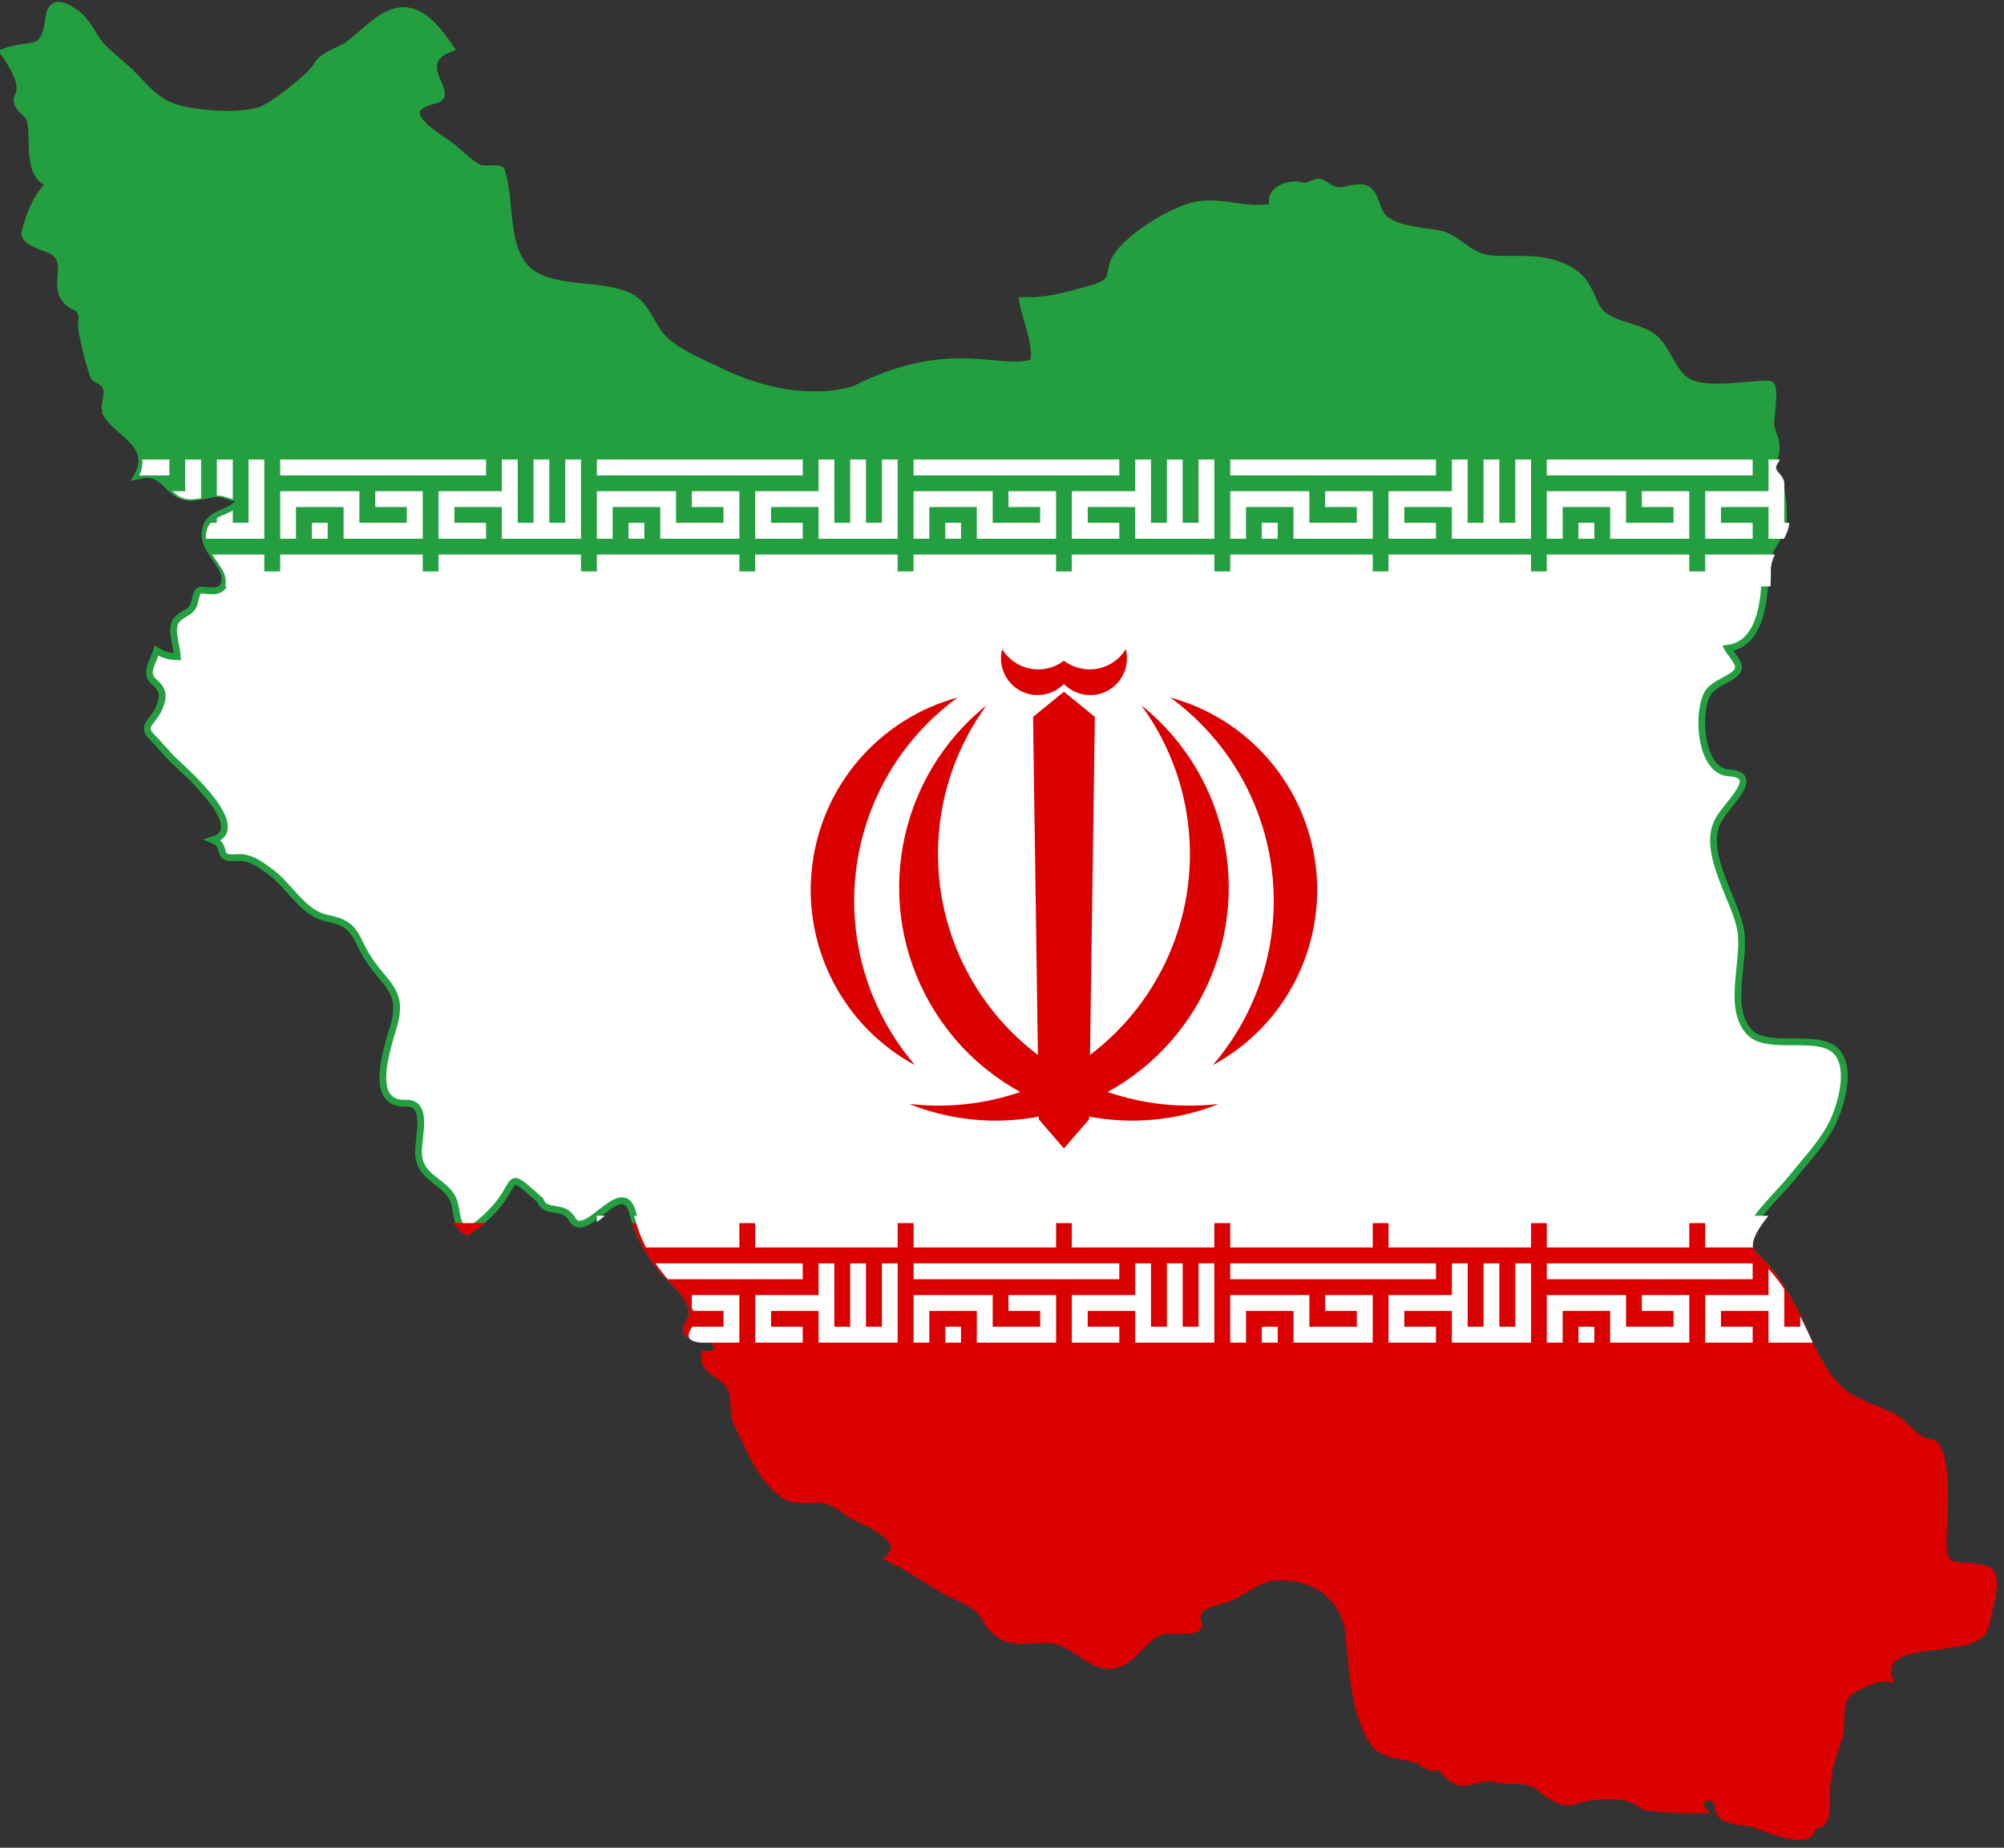
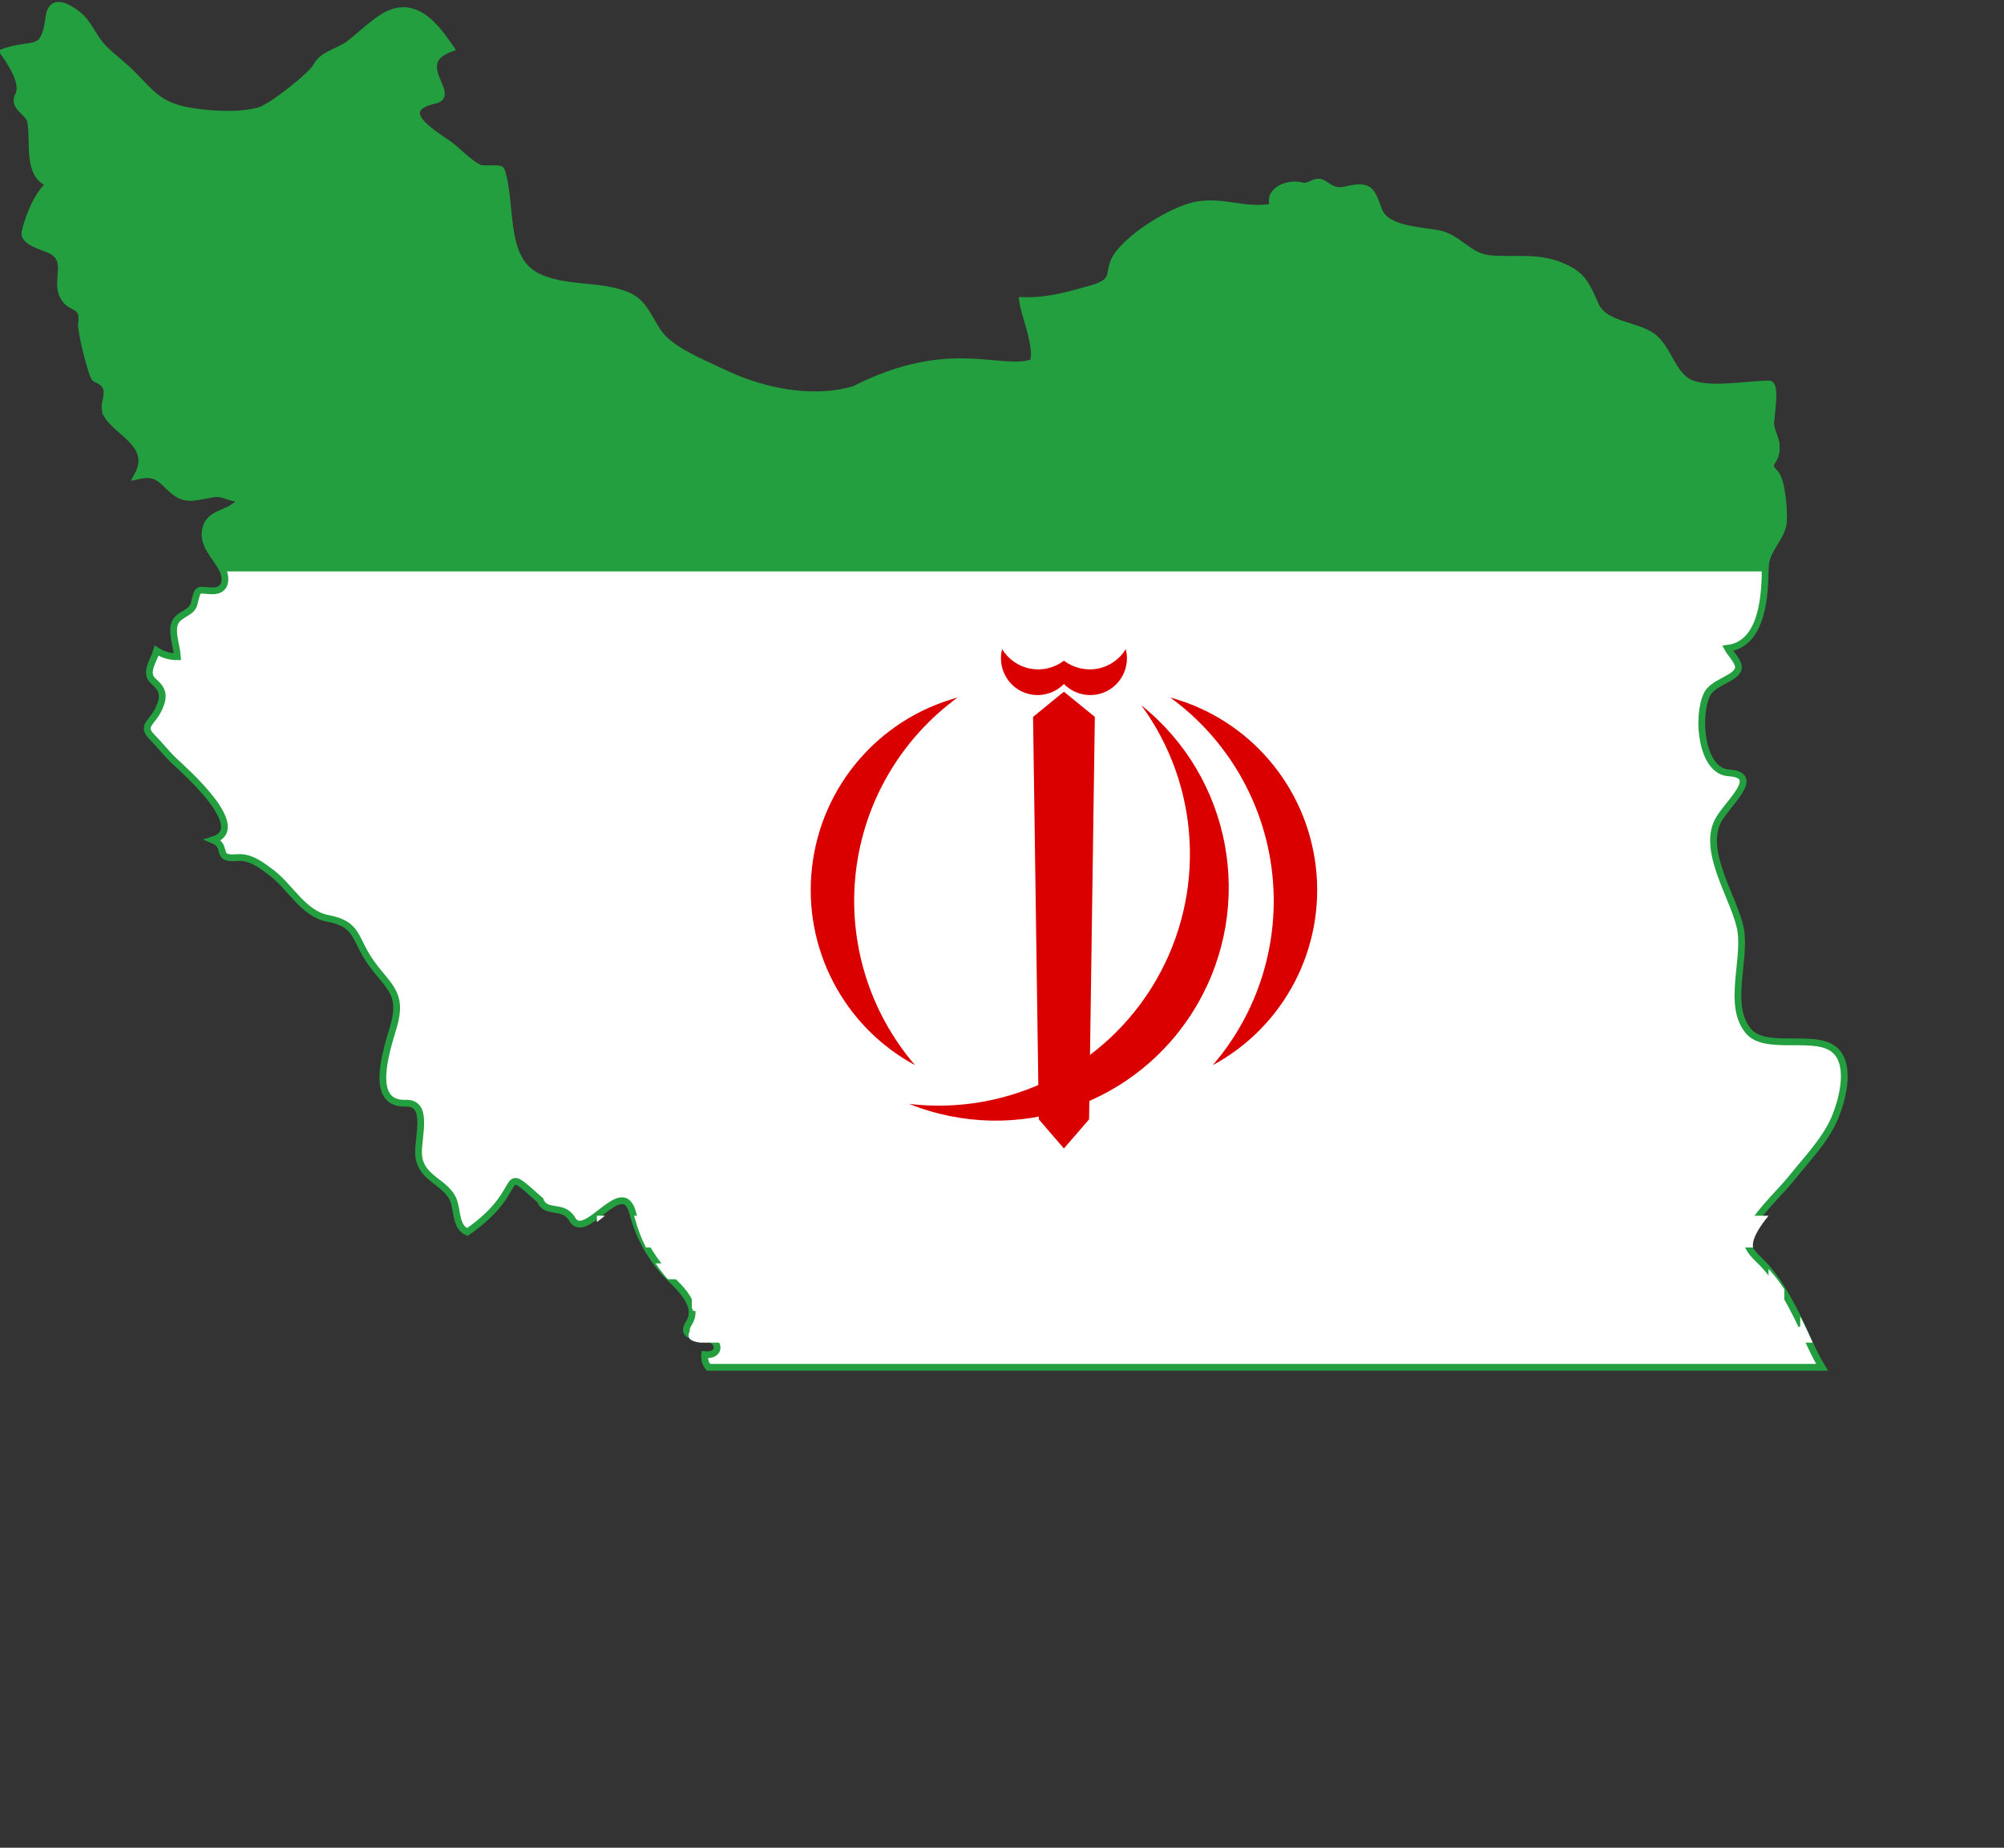
<svg xmlns="http://www.w3.org/2000/svg" width="64px" height="59px" viewBox="0 0 64 59">
  <rect x="0" y="0" width="64" height="59" fill="#333333" stroke="none" />
  <g id="surface1">
    <path style="fill-rule:nonzero;fill:rgb(100%,100%,100%);fill-opacity:1;stroke-width:3;stroke-linecap:butt;stroke-linejoin:miter;stroke:rgb(13.725%,62.353%,25.098%);stroke-opacity:1;stroke-miterlimit:4;" d="M 47.912 184.551 C 52.725 192.06 68.408 197.571 61.053 210.969 C 71.598 208.538 72.085 214.913 79.331 219.235 C 84.09 222.044 90.093 219.451 95.446 218.857 C 99.826 218.425 102.584 221.774 107.181 220.424 C 104.477 228.041 94.365 226.367 91.715 233.228 C 88.632 241.169 96.203 246.896 98.853 252.839 C 100.475 256.405 100.475 261.969 94.419 262.023 C 87.929 262.023 87.929 259.754 86.145 267.642 C 84.901 272.99 77.114 271.856 77.006 279.149 C 76.898 283.309 78.412 287.145 78.682 291.251 C 75.221 291.251 72.193 290.333 69.489 288.55 C 68.191 292.98 63.865 298.382 68.029 302.056 C 72.247 305.676 73.112 308.485 70.463 314.266 C 67.596 320.587 62.405 321.775 67.38 326.8 C 70.733 330.149 73.707 334.039 77.168 337.335 C 81.873 341.765 111.129 367.373 94.473 372.505 C 101.557 375.369 94.905 381.203 105.072 380.339 C 111.183 379.745 116.266 383.905 120.646 387.2 C 128.65 393.251 134.598 405.191 145.251 407.244 C 159.203 409.891 156.878 416.104 164.557 426.909 C 172.019 437.498 179.049 440.253 174.507 455.434 C 171.1 466.834 163.637 489.849 179.969 489.254 C 190.352 488.876 185.431 503.895 185.647 511.405 C 185.917 523.236 198.896 523.939 201.546 533.501 C 202.843 538.147 202.411 544.144 207.224 546.413 C 235.182 527.234 219.878 514.808 239.616 532.258 C 242.103 538.796 249.782 533.771 253.784 540.686 C 259.733 551.005 276.118 520.643 280.66 537.931 C 283.31 547.98 287.799 556.192 294.342 563.863 C 298.235 568.456 311.268 577.91 305.59 586.716 C 301.264 593.523 310.511 592.713 314.08 593.523 C 319.434 594.766 319.866 601.465 312.566 600.763 C 312.35 603.194 313.053 604.923 314.242 606.381 L 808.183 606.381 C 803.478 598.656 800.288 589.633 795.853 581.314 C 791.96 573.858 787.634 566.403 781.956 560.46 C 779.198 557.542 774.006 553.707 775.088 548.574 C 776.764 540.416 789.202 529.341 794.447 522.75 C 800.991 514.538 809.481 505.84 813.645 496.224 C 817.701 486.823 821.81 469.805 811.914 464.349 C 802.451 459.108 782.659 465.807 775.52 457.271 C 766.165 446.088 774.168 426.801 772.168 412.97 C 770.167 399.626 754.755 378.34 761.947 364.185 C 765.895 356.406 782.01 343.71 766.706 342.737 C 754.755 341.981 752.375 318.264 757.08 308.107 C 759.73 302.488 769.572 301.138 770.978 296.762 C 771.951 294.06 767.301 289.522 766.273 287.523 C 782.388 285.578 782.875 262.401 782.983 251.542 C 783.037 243.601 790.608 238.468 791.041 231.013 C 791.311 226.312 790.338 212.968 787.255 209.835 C 782.334 204.756 787.742 206.053 787.85 198.543 C 787.958 194.383 785.417 191.52 785.362 187.576 C 785.362 187.036 785.471 185.901 785.633 184.551 Z M 47.912 184.551 " transform="matrix(0.072,0,0,0.072,0,0)" />
    <path style="fill-rule:nonzero;fill:rgb(13.725%,62.353%,25.098%);fill-opacity:1;stroke-width:3;stroke-linecap:butt;stroke-linejoin:miter;stroke:rgb(13.725%,62.353%,25.098%);stroke-opacity:1;stroke-miterlimit:4;" d="M 25.524 2.377 C 23.578 2.593 22.172 4.106 21.685 7.78 C 19.522 24.744 14.709 18.315 1.514 23.123 C 4.488 27.337 11.086 36.845 8.112 42.41 C 5.516 47.434 12.654 49.703 13.519 53.593 C 15.412 62.507 11.464 77.797 22.118 81.524 C 16.439 86.279 12.6 96.381 11.086 102.972 C 10.112 107.403 20.225 109.726 22.766 111.13 C 31.094 115.506 24.497 124.367 27.958 131.228 C 31.311 137.981 37.475 133.929 36.124 143.816 C 35.745 146.679 40.828 167.155 42.234 167.857 C 47.912 170.342 48.129 172.611 46.723 178.986 C 44.343 189.953 70.03 194.492 61.053 210.969 C 71.598 208.538 72.085 214.913 79.277 219.235 C 84.036 222.099 90.093 219.451 95.392 218.911 C 99.826 218.425 102.584 221.774 107.181 220.478 C 104.477 228.041 94.365 226.367 91.715 233.228 C 88.795 240.791 95.5 246.302 98.42 251.921 L 782.929 251.921 C 782.929 251.812 782.929 251.704 782.929 251.596 C 783.037 243.655 790.608 238.468 791.041 231.013 C 791.311 226.312 790.338 212.968 787.309 209.835 C 782.388 204.756 787.742 206.053 787.85 198.543 C 787.904 194.383 785.417 191.52 785.362 187.522 C 785.308 185.145 788.174 170.234 784.605 170.288 C 774.871 170.342 757.242 173.8 749.077 169.532 C 741.722 165.642 739.829 154.567 733.286 149.488 C 725.932 143.762 711.872 144.572 707.654 135.28 C 703.544 126.095 702.03 121.719 691.971 117.721 C 681.697 113.669 672.395 115.614 661.255 114.75 C 651.251 114.048 647.141 105.242 637.84 103.567 C 629.458 102.054 614.533 101.73 611.504 93.086 C 608.26 84.064 607.34 81.686 597.012 84.172 C 592.577 85.252 590.414 83.685 587.332 81.632 C 583.33 78.931 581.275 83.523 577.274 82.389 C 571.812 80.822 561.753 84.28 564.89 91.681 C 551.317 94.599 540.068 87.143 526.171 92.167 C 516.599 95.571 503.242 103.783 496.482 112.049 C 489.723 120.369 497.077 124.367 484.099 128.04 C 473.175 131.12 464.469 133.659 453.545 133.281 C 454.302 139.494 460.845 154.675 458.142 160.78 C 443.162 165.642 421.585 151.109 378.973 172.665 C 359.721 178.392 337.387 173.151 321.38 165.534 C 312.89 161.482 301.75 157.052 294.937 150.785 C 288.664 145.058 287.258 135.118 278.984 131.336 C 266.222 125.555 249.674 129.013 237.236 121.989 C 222.636 113.724 227.286 89.898 222.365 75.528 C 221.879 74.069 214.686 75.474 212.523 74.447 C 207.224 71.854 203.222 66.775 198.409 63.48 C 191.541 58.834 174.669 48.569 193.001 44.409 C 202.897 42.194 181.861 27.985 199.923 21.448 C 193.488 12.102 184.025 -1.243 169.802 7.618 C 164.395 11.075 159.852 15.667 154.769 19.557 C 150.389 22.907 143.142 24.041 140.492 29.174 C 138.221 33.604 120.214 47.542 115.292 49.001 C 106.316 51.594 93.986 50.73 85.388 49.433 C 71.49 47.326 67.867 42.356 59.269 33.442 C 55.051 29.066 50.021 25.554 45.749 21.178 C 41.369 16.64 39.314 10.157 34.285 6.267 C 31.203 3.944 27.958 2.107 25.524 2.377 Z M 25.524 2.377 " transform="matrix(0.072,0,0,0.072,0,0)" />
-     <path style="fill-rule:nonzero;fill:rgb(85.49%,0%,0%);fill-opacity:1;stroke-width:3;stroke-linecap:butt;stroke-linejoin:miter;stroke:rgb(85.49%,0%,0%);stroke-opacity:1;stroke-miterlimit:4;" d="M 204.412 543.928 C 204.466 543.982 204.466 544.036 204.52 544.09 C 204.628 544.306 204.79 544.468 204.952 544.63 C 205.006 544.684 205.006 544.738 205.061 544.792 C 205.223 544.954 205.385 545.171 205.601 545.333 C 205.601 545.333 205.655 545.387 205.655 545.387 C 205.872 545.603 206.088 545.711 206.358 545.873 C 206.358 545.927 206.358 545.927 206.358 545.927 C 206.629 546.089 206.899 546.251 207.224 546.413 C 208.089 545.765 208.954 545.225 209.711 544.63 C 210.036 544.36 210.306 544.144 210.63 543.928 Z M 282.553 543.928 C 282.715 544.36 282.878 544.738 282.986 545.117 C 283.04 545.171 283.04 545.225 283.094 545.279 C 283.256 545.765 283.418 546.251 283.581 546.683 C 283.635 546.737 283.689 546.791 283.689 546.845 C 283.797 547.115 283.905 547.386 284.013 547.602 C 284.229 548.034 284.338 548.412 284.554 548.79 C 284.77 549.276 284.987 549.709 285.203 550.195 C 285.311 550.303 285.365 550.465 285.419 550.627 C 285.635 551.005 285.852 551.383 286.014 551.816 C 286.068 551.816 286.068 551.87 286.122 551.87 C 286.555 552.734 287.042 553.544 287.528 554.409 C 287.907 555.111 288.339 555.814 288.772 556.462 C 288.826 556.57 288.934 556.624 288.988 556.732 C 289.205 557.056 289.421 557.326 289.583 557.65 C 289.691 557.812 289.854 557.975 289.962 558.137 C 290.34 558.677 290.719 559.271 291.151 559.811 C 291.584 560.406 292.017 561 292.503 561.594 C 293.098 562.351 293.693 563.107 294.342 563.917 C 294.612 564.188 294.883 564.458 295.207 564.782 C 298.56 568.347 305.482 574.074 306.78 580.071 C 306.888 580.611 306.996 581.206 306.996 581.746 C 307.05 582.286 306.996 582.826 306.942 583.367 C 306.726 584.501 306.293 585.582 305.59 586.716 C 304.941 587.743 304.562 588.661 304.454 589.363 C 304.4 589.796 304.454 590.174 304.562 590.498 C 304.617 590.606 304.671 590.714 304.725 590.822 C 304.725 590.822 304.725 590.876 304.725 590.876 C 304.887 591.146 305.103 591.416 305.428 591.632 C 305.806 591.957 306.293 592.173 306.834 592.335 C 307.429 592.551 308.023 592.713 308.672 592.821 C 309.916 593.037 311.322 593.145 312.458 593.253 C 313.053 593.361 313.593 593.415 314.026 593.523 C 314.405 593.577 314.675 593.685 314.999 593.847 C 315.486 594.01 315.865 594.28 316.243 594.496 C 316.297 594.604 316.405 594.658 316.514 594.712 C 317.162 595.252 317.595 595.9 317.865 596.549 C 318.028 596.981 318.082 597.413 318.028 597.845 C 318.028 598.061 317.974 598.332 317.92 598.494 C 317.757 598.926 317.541 599.304 317.217 599.628 C 317.054 599.79 316.838 599.952 316.622 600.114 C 316.405 600.222 316.135 600.331 315.865 600.439 C 315.594 600.547 315.27 600.655 314.945 600.709 C 314.621 600.763 314.242 600.817 313.864 600.817 C 313.431 600.817 313.053 600.817 312.566 600.763 C 312.512 601.573 312.512 602.329 312.62 602.978 C 312.62 602.978 312.62 603.032 312.62 603.032 C 312.674 603.356 312.782 603.68 312.89 604.004 C 313.269 605.247 314.026 606.219 314.891 607.138 C 315.162 607.354 315.378 607.57 315.594 607.786 C 316.568 608.65 317.649 609.407 318.785 610.163 C 319.326 610.541 319.866 610.865 320.407 611.244 C 320.894 611.676 321.435 612.054 321.867 612.432 C 322.57 613.081 323.111 613.729 323.544 614.431 C 324.193 615.512 324.625 616.7 324.896 617.943 C 325.058 618.753 325.22 619.564 325.274 620.428 C 325.707 624.264 325.382 628.478 327.167 631.881 C 333.818 644.793 335.927 653.275 346.905 662.568 C 347.554 663.054 348.203 663.486 348.96 663.81 C 349.663 664.135 350.474 664.405 351.285 664.567 C 352.096 664.783 352.962 664.891 353.827 664.945 C 354.259 664.999 354.692 664.999 355.125 664.999 C 356.477 665.053 357.883 665.053 359.234 665.053 C 360.154 665.053 361.073 665.053 361.938 665.053 C 363.777 665.107 365.507 665.215 367.076 665.593 C 371.564 666.728 375.025 670.726 379.135 672.725 C 382.271 674.291 392.546 678.343 395.682 683.476 C 395.845 683.692 395.953 683.908 396.061 684.124 C 396.169 684.394 396.277 684.61 396.331 684.88 C 396.44 685.096 396.494 685.312 396.548 685.583 C 396.602 685.853 396.602 686.069 396.602 686.339 C 396.602 686.825 396.548 687.311 396.385 687.852 C 396.277 688.068 396.223 688.338 396.061 688.554 C 395.682 689.364 395.088 690.121 394.222 690.931 C 395.25 691.417 396.223 691.958 397.251 692.498 C 397.251 692.498 397.305 692.498 397.305 692.498 C 400.333 694.119 403.307 695.847 406.228 697.63 C 410.121 700.007 414.015 702.493 417.908 704.87 C 418.665 705.302 419.476 705.734 420.288 706.166 C 422.775 707.409 425.587 708.543 428.183 709.894 C 428.615 710.11 429.048 710.326 429.481 710.596 C 429.481 710.596 429.481 710.596 429.535 710.596 C 429.913 710.812 430.346 711.083 430.724 711.353 C 431.536 711.839 432.347 712.325 433.05 712.919 C 433.428 713.19 433.753 713.568 434.077 713.838 C 434.456 714.162 434.78 714.486 435.051 714.81 C 435.375 715.189 435.646 715.513 435.916 715.891 C 436.186 716.269 436.457 716.647 436.673 717.079 C 436.889 717.512 437.106 717.836 437.322 718.214 C 437.322 718.268 437.322 718.268 437.376 718.268 C 438.025 719.403 438.728 720.375 439.431 721.293 C 440.134 722.158 440.837 722.914 441.54 723.562 C 441.756 723.779 442.027 723.995 442.243 724.157 C 443.487 725.183 444.73 725.832 446.082 726.372 C 446.894 726.642 447.759 726.858 448.624 727.074 C 449.76 727.29 450.895 727.398 452.139 727.452 C 454.681 727.56 457.439 727.398 460.467 727.29 C 462.035 727.236 463.603 727.182 465.334 727.182 C 467.064 727.182 468.741 727.56 470.363 728.209 C 471.391 728.587 472.364 729.073 473.337 729.559 C 474.635 730.316 475.987 731.126 477.285 731.936 C 478.529 732.801 479.827 733.665 481.124 734.476 C 482.422 735.286 483.72 736.096 485.018 736.745 C 485.721 737.123 486.37 737.393 487.019 737.663 C 487.397 737.771 487.722 737.879 488.046 737.987 C 488.695 738.203 489.398 738.365 490.047 738.474 C 490.426 738.528 490.75 738.636 491.129 738.636 C 491.453 738.69 491.832 738.69 492.156 738.69 C 493.887 738.69 495.671 738.257 497.564 737.339 C 499.078 736.529 500.43 735.556 501.728 734.368 C 502.701 733.557 503.566 732.693 504.486 731.774 C 506.595 729.613 508.65 727.398 511.083 725.669 C 511.462 725.345 511.894 725.075 512.273 724.805 C 512.327 724.805 512.327 724.805 512.327 724.805 C 512.489 724.697 512.705 724.589 512.922 724.481 C 513.3 724.265 513.679 724.103 514.057 723.941 C 514.814 723.562 515.626 723.292 516.491 723.022 C 517.032 722.914 521.25 723.346 525.089 723.184 C 525.576 723.184 526.062 723.184 526.549 723.13 C 527.469 723.076 528.334 722.968 529.091 722.752 C 529.632 722.644 530.118 722.482 530.551 722.266 C 531.092 721.996 531.47 721.618 531.632 721.185 C 531.687 721.077 531.687 720.969 531.687 720.861 C 531.687 720.861 531.687 720.861 531.687 720.807 C 531.741 720.591 531.687 720.321 531.578 719.997 C 531.308 719.349 531.146 718.7 531.092 718.106 C 531.038 717.674 530.984 717.35 530.984 716.971 C 531.038 716.431 531.146 715.945 531.308 715.513 C 531.416 715.189 531.578 714.918 531.741 714.648 C 532.444 713.568 533.525 712.757 534.877 712.109 C 535.202 711.947 535.58 711.785 535.959 711.623 C 536.283 711.515 536.716 711.353 537.094 711.191 C 537.473 711.083 537.851 710.921 538.284 710.812 C 539.852 710.272 541.529 709.894 543.151 709.408 C 544.07 709.138 544.99 708.76 545.909 708.327 C 546.396 708.111 546.828 707.949 547.315 707.679 C 548.613 707.031 549.965 706.22 551.317 705.464 C 552.182 704.924 553.047 704.383 553.966 703.843 C 554.832 703.357 555.697 702.817 556.616 702.331 C 557.481 701.844 558.401 701.412 559.32 701.034 C 559.753 700.818 560.239 700.656 560.672 700.494 C 561.645 700.169 562.619 699.899 563.592 699.683 C 564.079 699.629 564.565 699.575 565.052 699.521 C 566.134 699.413 567.215 699.359 568.243 699.359 C 568.243 699.359 568.297 699.359 568.297 699.359 C 568.838 699.359 569.324 699.359 569.865 699.413 C 570.406 699.413 570.892 699.467 571.433 699.467 C 571.92 699.521 572.461 699.575 573.001 699.629 C 573.488 699.683 573.975 699.791 574.462 699.845 C 575.976 700.115 577.436 700.494 578.896 700.926 C 579.328 701.088 579.815 701.25 580.248 701.412 C 580.734 701.574 581.167 701.736 581.654 701.898 C 582.086 702.114 582.519 702.331 582.952 702.547 C 586.845 704.438 590.252 707.139 592.848 710.596 C 593.443 711.353 593.929 712.163 594.47 712.974 C 595.443 714.648 596.255 716.485 596.904 718.43 C 597.39 719.889 597.769 721.456 598.039 723.076 C 598.201 724.157 598.364 725.291 598.418 726.426 C 599.175 734.638 599.986 745.713 602.311 755.654 C 602.798 757.869 603.393 760.03 604.096 762.137 C 604.528 763.487 605.069 764.892 605.61 766.189 C 605.664 766.297 605.718 766.459 605.772 766.567 C 605.88 766.729 605.88 766.891 605.989 767.053 C 606.313 767.809 606.692 768.62 607.124 769.322 C 607.34 769.808 607.611 770.186 607.827 770.619 C 608.368 771.483 608.909 772.293 609.449 773.05 C 609.99 773.806 610.585 774.508 611.234 775.157 C 613.127 776.183 614.911 776.994 616.588 777.75 C 616.588 777.75 616.642 777.75 616.642 777.75 C 622.104 779.155 629.404 779.533 631.837 782.666 C 633.081 783.044 634.325 783.477 635.515 783.963 C 635.569 783.963 635.569 783.963 635.569 783.963 C 638.705 782.342 640.219 785.314 642.707 787.745 C 643.572 788.339 644.546 788.987 645.465 789.744 C 646.925 790.392 648.385 790.554 649.845 790.446 C 651.305 790.338 652.765 790.014 654.171 789.636 C 654.928 789.474 655.631 789.257 656.334 789.095 C 656.713 788.987 657.091 788.879 657.47 788.825 C 658.173 788.663 658.93 788.555 659.633 788.501 C 660.012 788.501 660.336 788.501 660.715 788.501 C 661.093 788.501 661.472 788.501 661.796 788.555 C 661.85 788.555 661.85 788.555 661.85 788.555 C 662.229 788.609 662.607 788.717 662.932 788.825 C 663.851 789.095 664.77 789.257 665.69 789.419 C 666.555 789.528 667.42 789.582 668.285 789.636 C 670.016 789.69 671.638 789.636 673.315 789.69 C 674.829 789.744 676.397 789.906 677.911 790.284 C 677.965 790.338 678.073 790.338 678.127 790.338 C 678.127 790.338 678.182 790.338 678.182 790.338 C 678.56 790.5 678.939 790.608 679.371 790.77 C 679.533 790.824 679.642 790.878 679.75 790.932 C 680.291 791.148 680.831 791.472 681.372 791.743 C 681.48 791.851 681.642 791.905 681.805 792.013 C 682.183 792.283 682.616 792.553 683.048 792.877 C 684.887 794.336 686.726 795.794 688.618 796.929 C 688.943 797.145 689.213 797.307 689.538 797.469 C 689.538 797.469 689.538 797.469 689.592 797.469 C 689.646 797.523 689.754 797.577 689.862 797.631 C 690.727 798.064 691.647 798.442 692.566 798.712 C 693.269 798.874 693.972 799.036 694.729 799.09 C 696.243 799.198 697.812 799.036 699.596 798.442 C 700.624 798.118 701.705 797.793 702.895 797.523 C 705.274 797.037 707.924 796.605 710.628 796.443 C 711.98 796.389 713.332 796.335 714.684 796.389 C 715.387 796.389 716.036 796.443 716.684 796.497 C 717.333 796.551 718.036 796.659 718.685 796.713 C 719.334 796.821 719.983 796.929 720.578 797.091 C 721.876 797.361 723.011 797.685 724.147 798.118 C 724.742 798.388 725.283 798.604 725.823 798.874 C 726.094 799.036 726.31 799.144 726.581 799.306 C 727.338 799.792 728.041 800.279 728.69 800.819 C 728.798 800.927 728.96 801.035 729.23 801.089 C 729.501 801.197 729.825 801.305 730.204 801.359 C 730.636 801.467 731.069 801.521 731.556 801.629 C 731.61 801.629 731.718 801.629 731.772 801.629 C 733.232 801.845 735.125 802.007 737.18 802.169 C 738.64 802.278 740.154 802.332 741.668 802.44 C 743.236 802.494 744.696 802.548 746.156 802.602 C 747.617 802.656 748.969 802.656 750.212 802.656 C 751.997 802.71 753.511 802.656 754.322 802.602 C 754.593 802.602 754.809 802.548 754.917 802.548 C 754.809 802.44 754.647 802.278 754.593 802.169 C 754.538 802.169 754.593 802.169 754.593 802.169 C 754.376 801.899 754.214 801.629 754.106 801.359 C 754.052 801.089 753.998 800.819 753.998 800.549 C 753.998 799.63 754.484 798.766 755.241 798.118 C 755.458 797.956 755.674 797.793 755.944 797.685 C 757.08 797.037 758.54 796.821 759.784 797.415 C 760.054 797.577 760.325 797.739 760.595 797.956 C 760.703 798.064 760.811 798.172 760.92 798.28 C 761.244 798.712 761.568 799.198 761.785 799.792 C 761.893 800.008 761.947 800.171 762.001 800.441 C 762.163 800.873 762.217 801.413 762.271 802.007 C 762.326 802.169 762.326 802.386 762.38 802.602 C 762.434 802.764 762.434 802.926 762.488 803.088 C 762.542 803.196 762.596 803.25 762.596 803.304 C 762.65 803.412 762.65 803.52 762.704 803.628 C 762.812 803.79 762.866 803.952 762.92 804.06 C 763.029 804.168 763.083 804.276 763.137 804.385 C 763.137 804.439 763.191 804.493 763.245 804.493 C 763.245 804.547 763.245 804.547 763.245 804.547 C 763.353 804.655 763.461 804.817 763.569 804.925 C 764.056 805.411 764.597 805.843 765.246 806.221 C 765.57 806.383 765.949 806.546 766.273 806.654 C 767.03 806.978 767.787 807.194 768.599 807.356 C 769.031 807.464 769.41 807.518 769.842 807.626 C 771.086 807.842 772.33 808.004 773.52 808.166 C 774.763 808.274 775.845 808.436 776.818 808.653 C 777.143 808.761 777.413 808.815 777.683 808.923 C 779.144 809.409 783.47 811.192 788.229 812.65 C 788.229 812.65 788.229 812.65 788.283 812.65 C 791.041 813.461 793.907 814.163 796.394 814.433 C 796.773 814.433 797.151 814.487 797.476 814.487 C 798.503 814.541 799.477 814.487 800.342 814.325 C 800.883 814.163 801.369 814.055 801.802 813.785 C 802.289 813.569 802.667 813.245 802.938 812.867 C 803.1 812.704 803.262 812.542 803.37 812.326 C 803.37 812.326 803.37 812.326 803.37 812.272 C 803.478 812.056 803.532 811.84 803.586 811.624 C 803.695 811.354 803.749 811.084 803.749 810.76 C 803.803 810.489 803.803 810.165 803.749 809.841 C 803.749 809.517 803.695 809.139 803.586 808.761 C 804.289 809.031 804.884 809.139 805.425 809.193 C 805.75 809.247 806.128 809.247 806.398 809.193 C 806.723 809.139 806.993 809.031 807.264 808.923 C 807.264 808.923 807.264 808.923 807.264 808.869 C 807.48 808.815 807.696 808.707 807.859 808.544 C 808.237 808.22 808.562 807.842 808.832 807.356 C 808.994 807.086 809.156 806.816 809.265 806.492 C 809.373 806.167 809.481 805.843 809.589 805.519 C 809.859 804.493 810.022 803.304 810.13 802.169 C 810.184 801.791 810.184 801.413 810.184 801.035 C 810.184 800.981 810.184 800.981 810.184 800.981 C 810.238 799.468 810.238 798.01 810.184 796.929 C 810.184 796.281 810.184 795.632 810.184 795.038 C 810.238 793.796 810.238 792.607 810.346 791.472 C 810.4 790.878 810.454 790.338 810.562 789.744 C 811.049 785.314 812.131 781.424 813.483 777.21 C 814.131 775.103 814.889 772.942 815.7 770.565 C 815.97 769.7 816.186 768.836 816.295 767.863 C 816.349 767.809 816.295 767.755 816.295 767.755 C 816.565 765.918 816.565 763.919 816.619 761.975 C 816.673 760.462 816.727 758.949 816.889 757.544 C 817.106 756.086 817.43 754.681 818.025 753.439 C 818.241 753.006 818.458 752.628 818.728 752.25 C 818.836 752.034 818.998 751.872 819.107 751.656 C 819.864 750.737 820.837 749.927 822.081 749.225 C 824.785 747.766 829.219 745.551 833.113 744.632 C 833.816 744.47 834.519 744.362 835.167 744.308 C 835.492 744.254 835.816 744.254 836.141 744.254 C 836.79 744.254 837.385 744.308 837.925 744.416 C 837.817 744.092 837.763 743.768 837.709 743.444 C 837.547 742.85 837.493 742.255 837.439 741.715 C 837.385 740.581 837.493 739.608 837.763 738.69 C 837.763 738.636 837.817 738.582 837.817 738.528 C 837.925 738.149 838.088 737.771 838.304 737.447 C 838.52 737.015 838.737 736.691 839.061 736.312 C 839.223 736.15 839.331 735.988 839.494 735.772 C 839.764 735.556 839.98 735.34 840.251 735.124 C 840.737 734.746 841.224 734.422 841.819 734.097 C 843.171 733.341 844.739 732.747 846.47 732.261 C 847.659 731.936 848.903 731.612 850.201 731.396 C 855.338 730.424 861.341 729.938 866.64 729.073 C 867.289 728.965 867.938 728.857 868.587 728.749 C 872.427 727.993 875.779 726.912 877.997 725.183 C 877.997 725.183 878.051 725.129 878.051 725.129 C 878.051 725.129 878.051 725.075 878.105 725.075 C 878.429 724.805 878.754 724.535 879.024 724.211 C 879.186 724.049 879.349 723.887 879.457 723.725 C 879.511 723.725 879.457 723.671 879.457 723.671 C 879.727 723.292 879.997 722.968 880.214 722.536 C 880.376 722.158 880.538 721.726 880.646 721.293 C 880.7 721.023 880.755 720.807 880.809 720.537 C 881.728 715.783 884.161 708.165 884.27 702.655 C 884.27 701.79 884.215 701.034 884.107 700.278 C 884.107 700.061 884.053 699.845 883.999 699.629 C 883.891 699.143 883.783 698.765 883.621 698.387 C 883.512 698.171 883.458 698.008 883.35 697.846 C 883.35 697.792 883.35 697.792 883.296 697.792 C 883.242 697.63 883.134 697.468 883.026 697.306 C 882.864 697.198 882.755 697.036 882.593 696.874 C 882.161 696.496 881.674 696.226 881.079 696.01 C 880.268 695.793 879.565 695.577 878.808 695.415 C 878.7 695.415 878.646 695.361 878.537 695.361 C 878.537 695.361 878.537 695.361 878.483 695.361 C 878.375 695.361 878.267 695.307 878.159 695.307 C 876.645 694.983 875.239 694.767 873.995 694.659 C 872.589 694.551 871.291 694.497 870.155 694.443 C 869.615 694.389 869.074 694.335 868.533 694.281 C 867.776 694.227 867.073 694.119 866.424 693.957 C 863.937 693.254 862.476 691.471 862.044 686.447 C 861.882 684.34 861.882 681.639 862.044 678.181 C 862.206 675.804 862.476 671.158 862.531 665.971 C 862.531 662.892 862.531 659.542 862.314 656.355 C 862.314 656.301 862.314 656.247 862.314 656.193 C 862.314 656.139 862.314 656.085 862.314 655.977 C 862.152 654.032 861.99 652.141 861.719 650.358 C 861.719 650.25 861.719 650.142 861.719 650.034 C 861.557 649.061 861.341 648.143 861.179 647.279 C 860.962 646.414 860.746 645.55 860.53 644.793 C 859.989 643.281 859.394 642.038 858.637 641.12 C 858.475 640.904 858.258 640.688 858.096 640.525 C 857.88 640.363 857.664 640.201 857.447 640.093 C 857.015 639.823 856.528 639.661 855.987 639.661 C 854.906 639.553 853.824 639.283 852.743 638.743 C 852.418 638.581 852.094 638.364 851.769 638.148 C 851.769 638.148 851.715 638.148 851.715 638.148 C 851.391 637.932 851.066 637.716 850.742 637.5 C 850.363 637.23 850.039 637.014 849.714 636.744 C 849.065 636.203 848.47 635.609 847.822 635.069 C 847.822 635.069 847.767 635.069 847.767 635.069 C 847.173 634.475 846.524 633.88 845.929 633.286 C 845.28 632.638 844.685 632.097 844.036 631.503 C 843.712 631.233 843.441 630.963 843.117 630.693 C 842.522 630.153 841.873 629.72 841.278 629.288 C 840.954 629.072 840.683 628.91 840.359 628.748 C 839.71 628.37 839.007 628.046 838.304 627.721 C 836.303 626.695 834.194 625.831 832.085 624.966 C 829.327 623.778 826.515 622.643 823.811 621.346 C 822.784 620.86 821.865 620.374 820.945 619.78 C 820.945 619.78 820.945 619.78 820.891 619.78 C 818.187 618.159 815.862 616.16 813.807 613.945 C 813.158 613.243 812.455 612.486 811.86 611.676 C 808.724 607.732 806.29 603.248 804.019 598.494 C 803.1 596.657 802.234 594.712 801.369 592.821 C 799.585 588.931 797.854 585.041 795.853 581.314 C 792.933 575.749 789.797 570.13 785.957 565.214 C 784.714 563.539 783.362 561.972 781.956 560.514 C 781.253 559.757 780.441 558.947 779.576 558.137 C 779.144 557.704 778.711 557.272 778.278 556.786 C 777.683 556.138 777.035 555.381 776.548 554.625 C 775.358 552.842 774.655 550.789 775.088 548.574 C 775.142 548.304 775.196 548.034 775.304 547.764 C 775.304 547.71 775.304 547.71 775.304 547.656 C 775.358 547.44 775.466 547.224 775.52 547.007 C 775.574 547.007 775.574 546.953 775.574 546.953 C 775.737 546.521 775.899 546.089 776.061 545.657 C 776.115 545.495 776.223 545.387 776.277 545.225 C 776.494 544.792 776.71 544.36 776.926 543.928 Z M 282.553 543.928 " transform="matrix(0.072,0,0,0.072,0,0)" />
    <path style=" stroke:none;fill-rule:nonzero;fill:rgb(85.49%,0%,0%);fill-opacity:1;" d="M 33.977 22.086 L 32.992 22.891 L 33.176 35.742 L 33.977 36.672 L 34.781 35.742 L 34.965 22.891 Z M 33.977 22.086 " />
    <path style=" stroke:none;fill-rule:nonzero;fill:rgb(85.49%,0%,0%);fill-opacity:1;" d="M 35.953 20.727 C 35.754 21.055 35.426 21.281 35.047 21.352 C 34.672 21.422 34.285 21.328 33.977 21.098 C 33.672 21.328 33.285 21.422 32.91 21.352 C 32.531 21.281 32.203 21.055 32.004 20.727 C 31.871 21.242 32.102 21.781 32.562 22.043 C 33.027 22.305 33.605 22.219 33.977 21.84 C 34.348 22.219 34.93 22.305 35.395 22.043 C 35.855 21.781 36.086 21.242 35.953 20.727 " />
    <path style=" stroke:none;fill-rule:nonzero;fill:rgb(85.49%,0%,0%);fill-opacity:1;" d="M 36.449 22.52 C 38.336 25.098 38.52 28.551 36.91 31.316 C 35.305 34.078 32.211 35.621 29.039 35.25 C 32.465 36.621 36.375 35.273 38.23 32.082 C 40.086 28.895 39.328 24.824 36.449 22.52 " />
-     <path style=" stroke:none;fill-rule:nonzero;fill:rgb(85.49%,0%,0%);fill-opacity:1;" d="M 31.508 22.52 C 29.621 25.098 29.438 28.551 31.047 31.316 C 32.652 34.078 35.746 35.621 38.918 35.25 C 35.492 36.621 31.582 35.273 29.727 32.082 C 27.871 28.895 28.629 24.824 31.508 22.52 " />
    <path style=" stroke:none;fill-rule:nonzero;fill:rgb(85.49%,0%,0%);fill-opacity:1;" d="M 37.375 22.273 C 39.188 23.594 40.367 25.613 40.625 27.844 C 40.883 30.074 40.195 32.312 38.73 34.012 C 41.02 32.777 42.324 30.27 42.023 27.684 C 41.723 25.098 39.883 22.953 37.375 22.273 " />
    <path style=" stroke:none;fill-rule:nonzero;fill:rgb(85.49%,0%,0%);fill-opacity:1;" d="M 30.582 22.273 C 28.77 23.594 27.59 25.613 27.332 27.844 C 27.074 30.074 27.762 32.312 29.223 34.012 C 26.938 32.777 25.633 30.27 25.934 27.684 C 26.23 25.098 28.074 22.953 30.582 22.273 " />
-     <path style=" stroke:none;fill-rule:nonzero;fill:rgb(100%,100%,100%);fill-opacity:1;" d="M 4.543 14.672 C 4.562 14.824 4.535 14.988 4.449 15.18 L 5.41 15.18 L 5.41 14.672 Z M 5.914 14.672 L 5.914 15.684 L 5.5 15.684 C 5.566 15.742 5.641 15.801 5.727 15.852 C 5.938 15.977 6.176 15.953 6.422 15.91 L 6.422 14.672 Z M 6.926 14.672 L 6.926 15.824 C 7.117 15.816 7.266 15.902 7.434 15.941 L 7.434 14.672 Z M 7.938 14.672 L 7.938 16.695 L 7.434 16.695 L 7.434 16.301 C 7.273 16.395 7.086 16.453 6.926 16.539 L 6.926 16.695 L 6.727 16.695 C 6.688 16.742 6.652 16.797 6.625 16.863 C 6.578 16.984 6.566 17.094 6.578 17.203 L 8.441 17.203 L 8.441 14.672 Z M 8.949 14.672 L 8.949 15.18 L 15.523 15.18 L 15.523 14.672 Z M 16.027 14.672 L 16.027 15.684 L 14.004 15.684 L 14.004 17.203 L 15.523 17.203 L 15.523 16.695 L 14.512 16.695 L 14.512 16.191 L 16.027 16.191 L 16.027 17.203 L 18.555 17.203 L 18.555 14.672 L 18.051 14.672 L 18.051 16.695 L 17.543 16.695 L 17.543 14.672 L 17.039 14.672 L 17.039 16.695 L 16.535 16.695 L 16.535 14.672 Z M 19.062 14.672 L 19.062 15.18 L 25.637 15.18 L 25.637 14.672 Z M 26.141 14.672 L 26.141 15.684 L 24.117 15.684 L 24.117 17.203 L 25.637 17.203 L 25.637 16.695 L 24.625 16.695 L 24.625 16.191 L 26.141 16.191 L 26.141 17.203 L 28.668 17.203 L 28.668 14.672 L 28.164 14.672 L 28.164 16.695 L 27.656 16.695 L 27.656 14.672 L 27.152 14.672 L 27.152 16.695 L 26.645 16.695 L 26.645 14.672 Z M 29.176 14.672 L 29.176 15.18 L 35.746 15.18 L 35.746 14.672 Z M 36.254 14.672 L 36.254 15.684 L 34.23 15.684 L 34.23 17.203 L 35.746 17.203 L 35.746 16.695 L 34.738 16.695 L 34.738 16.191 L 36.254 16.191 L 36.254 17.203 L 38.781 17.203 L 38.781 14.672 L 38.277 14.672 L 38.277 16.695 L 37.77 16.695 L 37.77 14.672 L 37.266 14.672 L 37.266 16.695 L 36.758 16.695 L 36.758 14.672 Z M 39.289 14.672 L 39.289 15.18 L 45.859 15.18 L 45.859 14.672 Z M 46.367 14.672 L 46.367 15.684 L 44.344 15.684 L 44.344 17.203 L 45.859 17.203 L 45.859 16.695 L 44.848 16.695 L 44.848 16.191 L 46.367 16.191 L 46.367 17.203 L 48.895 17.203 L 48.895 14.672 L 48.391 14.672 L 48.391 16.695 L 47.883 16.695 L 47.883 14.672 L 47.379 14.672 L 47.379 16.695 L 46.871 16.695 L 46.871 14.672 Z M 49.398 14.672 L 49.398 15.18 L 55.973 15.18 L 55.973 14.672 Z M 56.48 14.672 L 56.48 15.684 L 54.457 15.684 L 54.457 17.203 L 55.973 17.203 L 55.973 16.695 L 54.961 16.695 L 54.961 16.191 L 56.48 16.191 L 56.48 17.203 L 56.973 17.203 C 57.059 17.047 57.129 16.883 57.141 16.703 C 57.141 16.703 57.141 16.699 57.141 16.695 L 56.984 16.695 L 56.984 15.387 C 56.953 15.293 56.914 15.219 56.871 15.172 C 56.609 14.902 56.75 14.879 56.844 14.672 Z M 8.949 15.684 L 8.949 17.203 L 9.453 17.203 L 9.453 16.191 L 10.973 16.191 L 10.973 17.203 L 13.5 17.203 L 13.5 15.684 L 11.984 15.684 L 11.984 16.191 L 12.992 16.191 L 12.992 16.695 L 11.477 16.695 L 11.477 15.684 Z M 19.062 15.684 L 19.062 17.203 L 19.566 17.203 L 19.566 16.191 L 21.086 16.191 L 21.086 17.203 L 23.613 17.203 L 23.613 15.684 L 22.094 15.684 L 22.094 16.191 L 23.105 16.191 L 23.105 16.695 L 21.59 16.695 L 21.59 15.684 Z M 29.176 15.684 L 29.176 17.203 L 29.68 17.203 L 29.68 16.191 L 31.195 16.191 L 31.195 17.203 L 33.727 17.203 L 33.727 15.684 L 32.207 15.684 L 32.207 16.191 L 33.219 16.191 L 33.219 16.695 L 31.703 16.695 L 31.703 15.684 Z M 39.289 15.684 L 39.289 17.203 L 39.793 17.203 L 39.793 16.191 L 41.309 16.191 L 41.309 17.203 L 43.84 17.203 L 43.84 15.684 L 42.32 15.684 L 42.32 16.191 L 43.332 16.191 L 43.332 16.695 L 41.816 16.695 L 41.816 15.684 Z M 49.398 15.684 L 49.398 17.203 L 49.906 17.203 L 49.906 16.191 L 51.422 16.191 L 51.422 17.203 L 53.949 17.203 L 53.949 15.684 L 52.434 15.684 L 52.434 16.191 L 53.445 16.191 L 53.445 16.695 L 51.93 16.695 L 51.93 15.684 Z M 9.961 16.695 L 9.961 17.203 L 10.465 17.203 L 10.465 16.695 Z M 20.074 16.695 L 20.074 17.203 L 20.578 17.203 L 20.578 16.695 Z M 30.188 16.695 L 30.188 17.203 L 30.691 17.203 L 30.691 16.695 Z M 40.297 16.695 L 40.297 17.203 L 40.805 17.203 L 40.805 16.695 Z M 50.41 16.695 L 50.41 17.203 L 50.918 17.203 L 50.918 16.695 Z M 6.777 17.707 C 6.902 17.906 7.059 18.09 7.145 18.281 C 7.203 18.414 7.234 18.586 7.188 18.723 L 8.441 18.723 L 8.441 17.707 Z M 8.949 17.707 L 8.949 18.723 L 13.5 18.723 L 13.5 17.707 Z M 14.004 17.707 L 14.004 18.723 L 18.555 18.723 L 18.555 17.707 Z M 19.062 17.707 L 19.062 18.723 L 23.613 18.723 L 23.613 17.707 Z M 24.117 17.707 L 24.117 18.723 L 28.668 18.723 L 28.668 17.707 Z M 29.176 17.707 L 29.176 18.723 L 33.727 18.723 L 33.727 17.707 Z M 34.23 17.707 L 34.23 18.723 L 38.781 18.723 L 38.781 17.707 Z M 39.289 17.707 L 39.289 18.723 L 43.84 18.723 L 43.84 17.707 Z M 44.344 17.707 L 44.344 18.723 L 48.895 18.723 L 48.895 17.707 Z M 49.398 17.707 L 49.398 18.723 L 53.949 18.723 L 53.949 17.707 Z M 54.457 17.707 L 54.457 18.723 L 56.543 18.723 C 56.555 18.523 56.555 18.34 56.555 18.191 C 56.559 18.016 56.609 17.859 56.684 17.707 Z M 54.457 17.707 " />
    <path style=" stroke:none;fill-rule:nonzero;fill:rgb(100%,100%,100%);fill-opacity:1;" d="M 19.062 38.82 L 19.062 39.02 C 19.148 38.957 19.234 38.887 19.32 38.82 Z M 20.25 38.82 C 20.258 38.844 20.266 38.867 20.273 38.895 C 20.363 39.234 20.48 39.543 20.629 39.832 L 23.613 39.832 L 23.613 38.82 Z M 24.117 38.82 L 24.117 39.832 L 28.668 39.832 L 28.668 38.82 Z M 29.176 38.82 L 29.176 39.832 L 33.727 39.832 L 33.727 38.82 Z M 34.23 38.82 L 34.23 39.832 L 38.781 39.832 L 38.781 38.82 Z M 39.289 38.82 L 39.289 39.832 L 43.84 39.832 L 43.84 38.82 Z M 44.344 38.82 L 44.344 39.832 L 48.895 39.832 L 48.895 38.82 Z M 49.398 38.82 L 49.398 39.832 L 53.949 39.832 L 53.949 38.82 Z M 54.457 38.82 L 54.457 39.832 L 55.984 39.832 C 55.977 39.777 55.977 39.723 55.988 39.664 C 56.043 39.406 56.242 39.113 56.48 38.82 Z M 20.934 40.34 C 21.035 40.488 21.145 40.633 21.262 40.773 C 21.281 40.793 21.305 40.82 21.332 40.848 L 25.637 40.848 L 25.637 40.34 Z M 26.141 40.34 L 26.141 41.352 L 24.117 41.352 L 24.117 42.871 L 25.637 42.871 L 25.637 42.363 L 24.625 42.363 L 24.625 41.859 L 26.141 41.859 L 26.141 42.871 L 28.668 42.871 L 28.668 40.34 L 28.164 40.34 L 28.164 42.363 L 27.656 42.363 L 27.656 40.34 L 27.152 40.34 L 27.152 42.363 L 26.645 42.363 L 26.645 40.34 Z M 29.176 40.34 L 29.176 40.848 L 35.746 40.848 L 35.746 40.34 Z M 36.254 40.34 L 36.254 41.352 L 34.23 41.352 L 34.23 42.871 L 35.746 42.871 L 35.746 42.363 L 34.738 42.363 L 34.738 41.859 L 36.254 41.859 L 36.254 42.871 L 38.781 42.871 L 38.781 40.34 L 38.277 40.34 L 38.277 42.363 L 37.77 42.363 L 37.77 40.34 L 37.266 40.34 L 37.266 42.363 L 36.758 42.363 L 36.758 40.34 Z M 39.289 40.34 L 39.289 40.848 L 45.859 40.848 L 45.859 40.34 Z M 46.367 40.34 L 46.367 41.352 L 44.344 41.352 L 44.344 42.871 L 45.859 42.871 L 45.859 42.363 L 44.848 42.363 L 44.848 41.859 L 46.367 41.859 L 46.367 42.871 L 48.895 42.871 L 48.895 40.34 L 48.391 40.34 L 48.391 42.363 L 47.883 42.363 L 47.883 40.34 L 47.379 40.34 L 47.379 42.363 L 46.871 42.363 L 46.871 40.34 Z M 49.398 40.34 L 49.398 40.848 L 55.973 40.848 L 55.973 40.34 Z M 56.48 40.52 L 56.48 41.352 L 54.457 41.352 L 54.457 42.871 L 55.973 42.871 L 55.973 42.363 L 54.961 42.363 L 54.961 41.859 L 56.48 41.859 L 56.48 42.871 L 57.891 42.871 C 57.762 42.59 57.637 42.309 57.492 42.035 L 57.492 42.363 L 56.984 42.363 L 56.984 41.164 C 56.832 40.934 56.668 40.719 56.484 40.523 C 56.48 40.523 56.48 40.523 56.48 40.52 Z M 22.094 41.352 L 22.094 41.758 C 22.109 41.789 22.125 41.824 22.137 41.859 L 23.105 41.859 L 23.105 42.363 L 22.105 42.363 C 22.098 42.383 22.086 42.402 22.074 42.422 C 21.859 42.754 22.102 42.836 22.359 42.871 L 23.613 42.871 L 23.613 41.352 Z M 29.176 41.352 L 29.176 42.871 L 29.68 42.871 L 29.68 41.859 L 31.195 41.859 L 31.195 42.871 L 33.727 42.871 L 33.727 41.352 L 32.207 41.352 L 32.207 41.859 L 33.219 41.859 L 33.219 42.363 L 31.703 42.363 L 31.703 41.352 Z M 39.289 41.352 L 39.289 42.871 L 39.793 42.871 L 39.793 41.859 L 41.309 41.859 L 41.309 42.871 L 43.84 42.871 L 43.84 41.352 L 42.32 41.352 L 42.32 41.859 L 43.332 41.859 L 43.332 42.363 L 41.816 42.363 L 41.816 41.352 Z M 49.398 41.352 L 49.398 42.871 L 49.906 42.871 L 49.906 41.859 L 51.422 41.859 L 51.422 42.871 L 53.949 42.871 L 53.949 41.352 L 52.434 41.352 L 52.434 41.859 L 53.445 41.859 L 53.445 42.363 L 51.93 42.363 L 51.93 41.352 Z M 30.188 42.363 L 30.188 42.871 L 30.691 42.871 L 30.691 42.363 Z M 40.297 42.363 L 40.297 42.871 L 40.805 42.871 L 40.805 42.363 Z M 50.41 42.363 L 50.41 42.871 L 50.918 42.871 L 50.918 42.363 Z M 50.41 42.363 " />
  </g>
</svg>